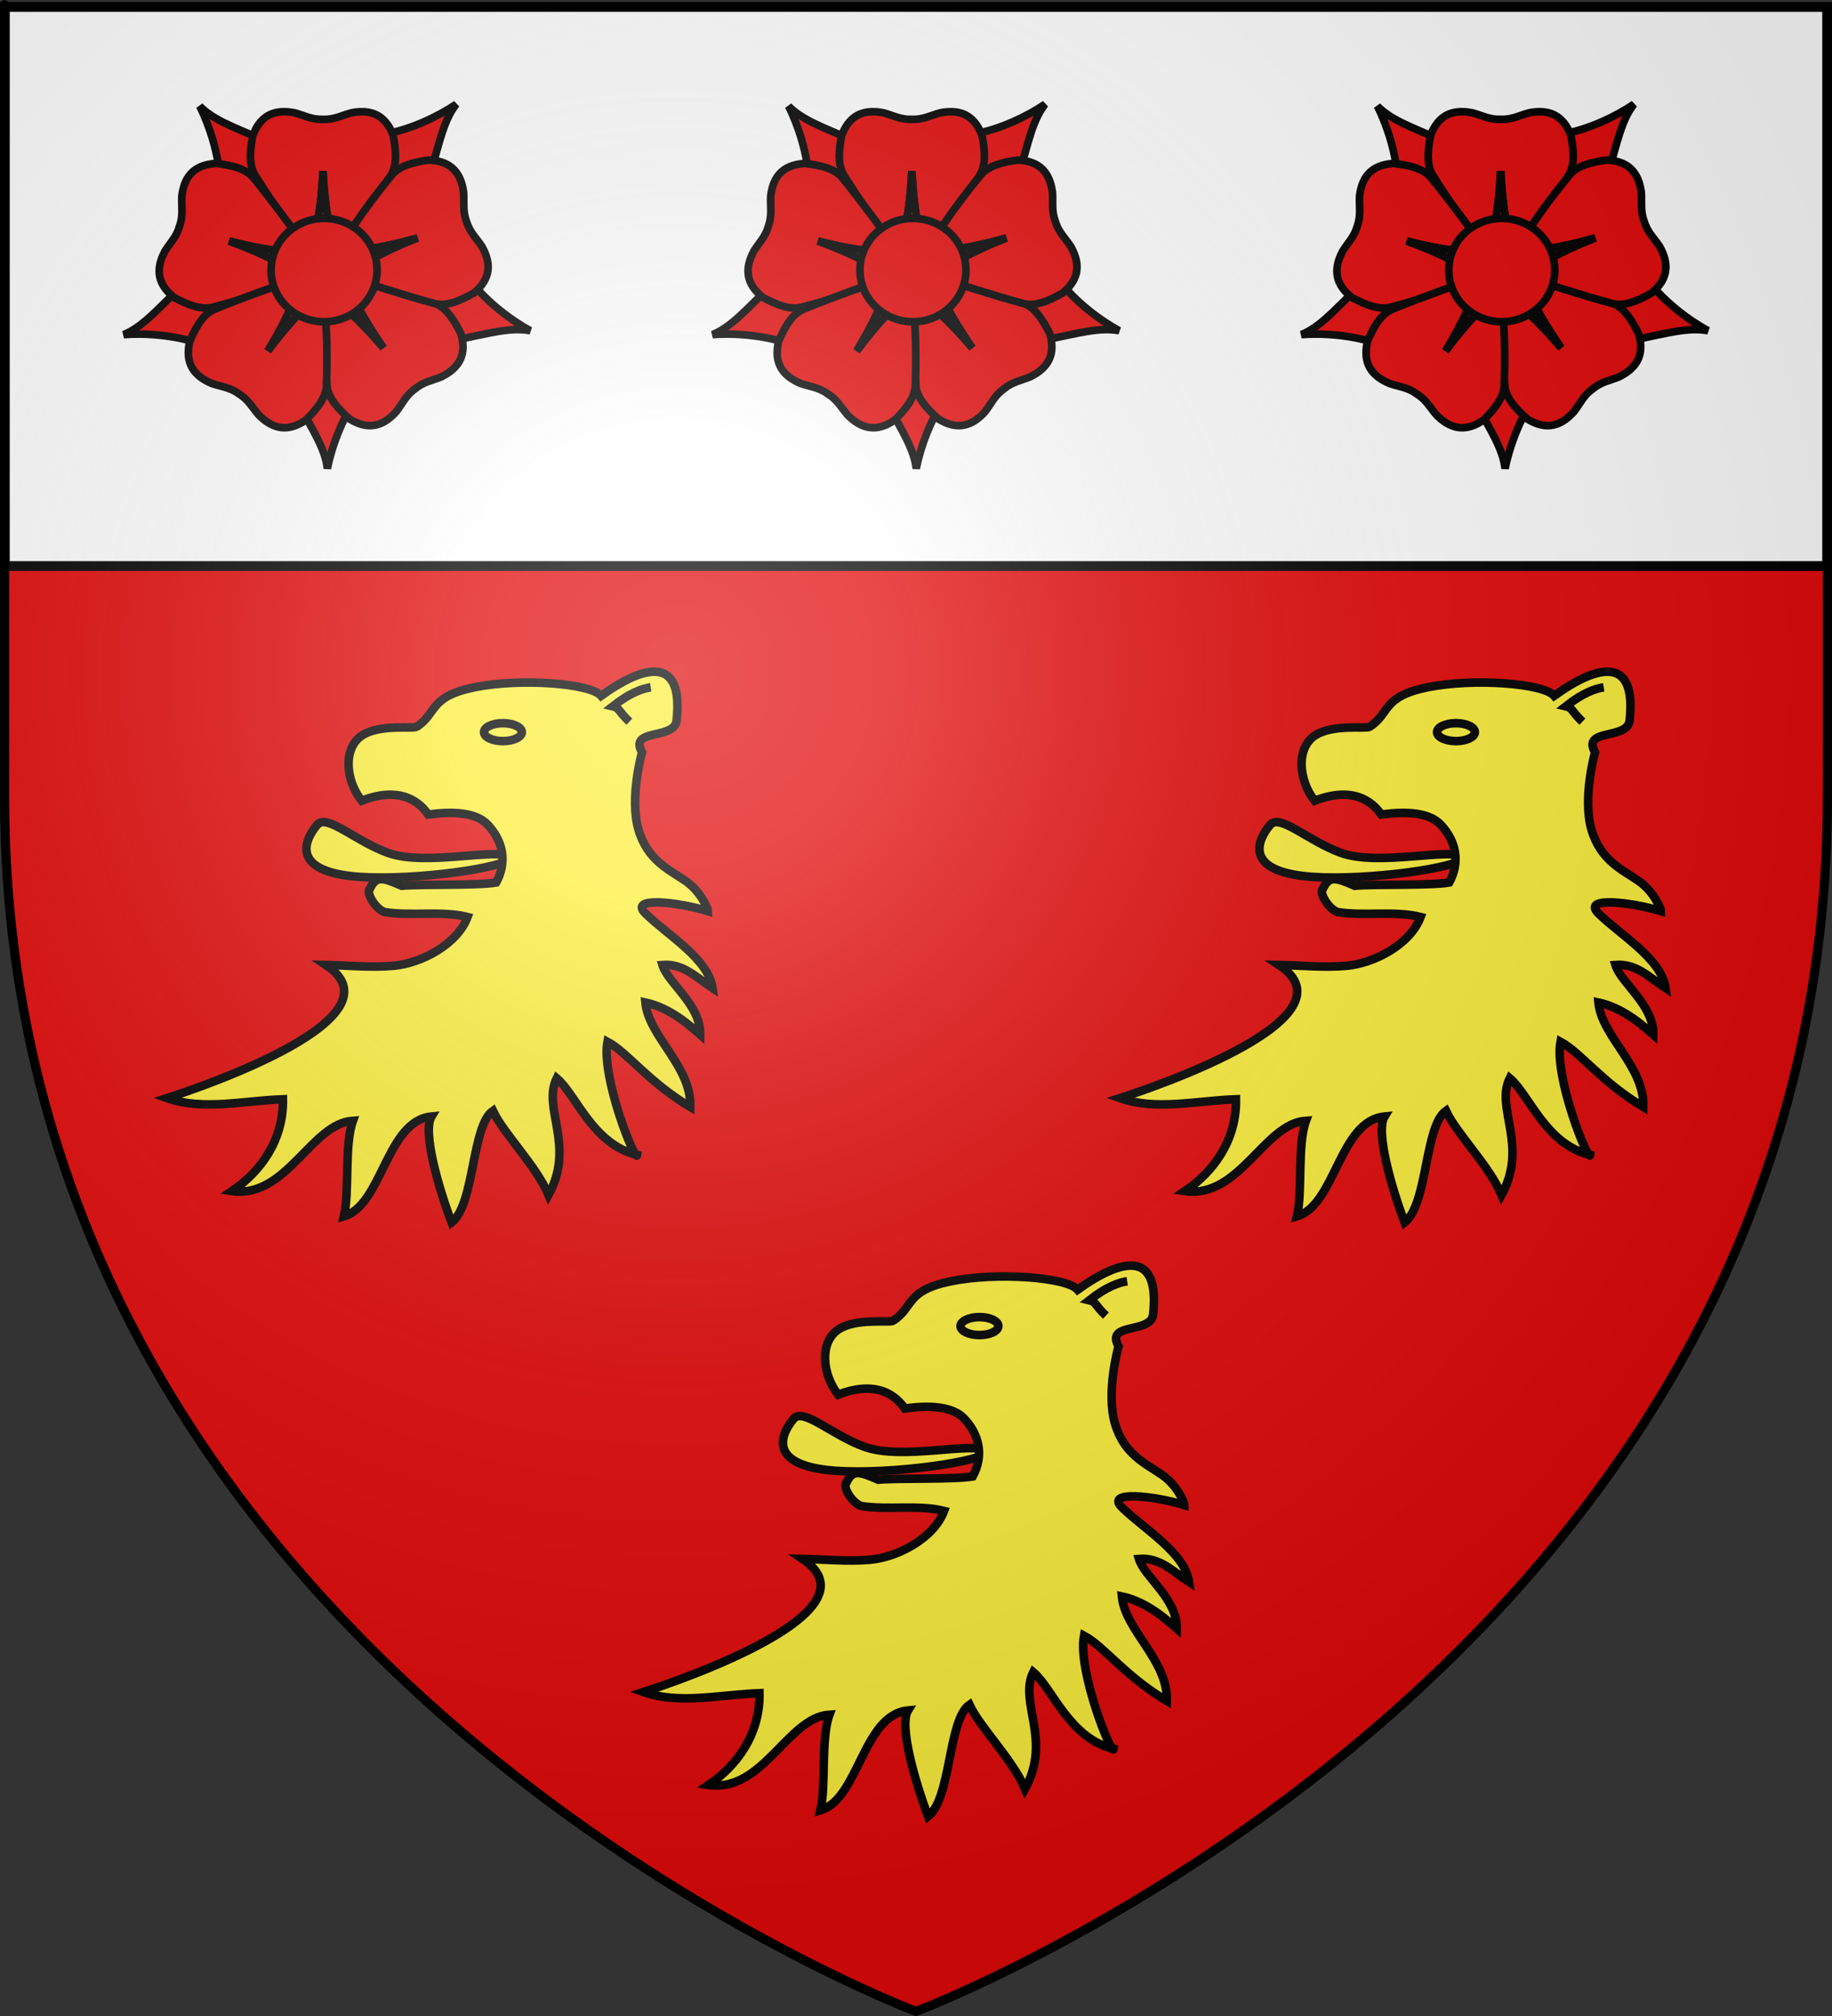
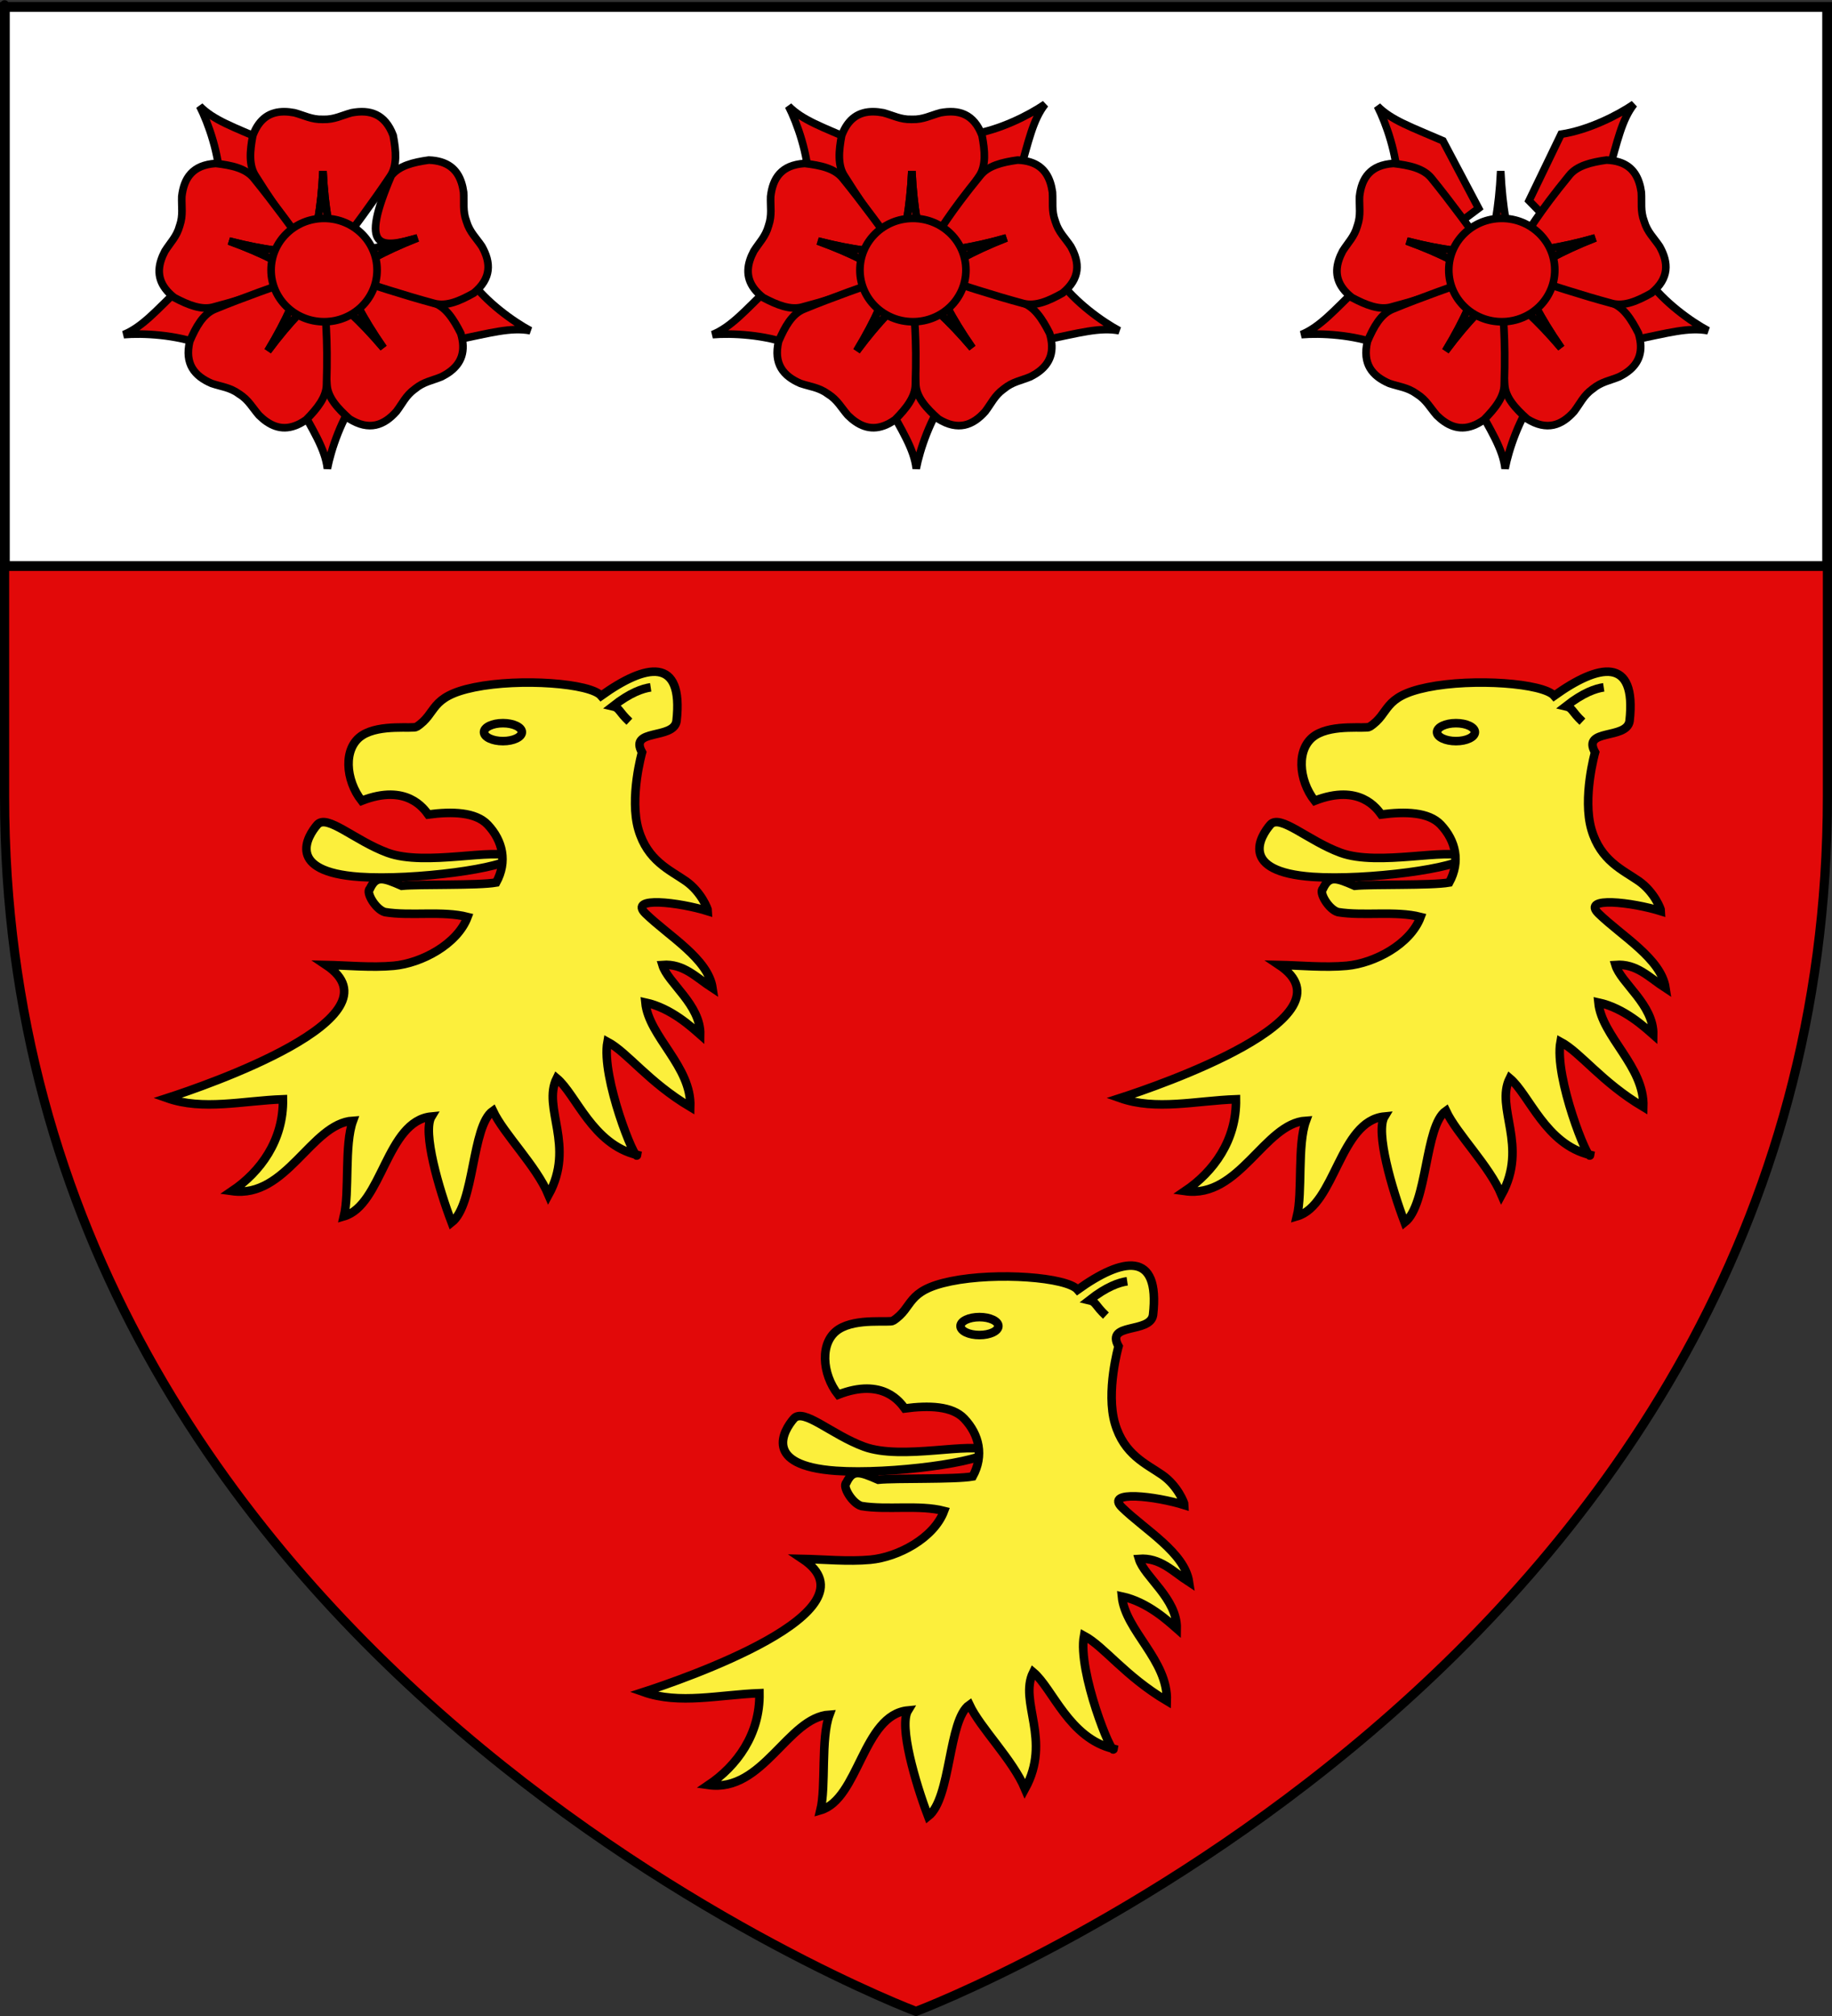
<svg xmlns="http://www.w3.org/2000/svg" xmlns:ns1="http://sodipodi.sourceforge.net/DTD/sodipodi-0.dtd" xmlns:ns2="http://www.inkscape.org/namespaces/inkscape" xmlns:xlink="http://www.w3.org/1999/xlink" height="660" width="600" version="1.0" id="svg2" ns1:version="0.32" ns2:version="0.45.1" ns1:docname="Blason ville fr Entrechaux (Vaucluse).svg" ns1:docbase="C:\Users\Jany\Documents\aaaOuiqui\Blasons\Blasons Vaucluse" ns2:export-filename="/Users/olivier/Desktop/Blason Rouge/Blason_Vide_3D.png" ns2:export-xdpi="144" ns2:export-ydpi="144" ns2:output_extension="org.inkscape.output.svg.inkscape">
  <rect width="100%" height="100%" fill="#333333" stroke="none" />
  <ns1:namedview ns2:window-height="814" ns2:window-width="1152" ns2:pageshadow="2" ns2:pageopacity="0.0" guidetolerance="10.0" gridtolerance="10.0" objecttolerance="10.0" borderopacity="1.0" bordercolor="#666666" pagecolor="#ffffff" id="base" showgrid="false" height="660px" ns2:zoom="0.63" ns2:cx="401.58429" ns2:cy="157.51975" ns2:window-x="-8" ns2:window-y="-8" ns2:current-layer="layer4" showguides="true" ns2:guide-bbox="true" />
  <desc id="desc4">Flag of Canton of Valais (Wallis)</desc>
  <defs id="defs6">
    <linearGradient id="linearGradient2893">
      <stop style="stop-color:white;stop-opacity:0.314;" offset="0" id="stop2895" />
      <stop id="stop2897" offset="0.19" style="stop-color:white;stop-opacity:0.251;" />
      <stop style="stop-color:#6b6b6b;stop-opacity:0.125;" offset="0.6" id="stop2901" />
      <stop style="stop-color:black;stop-opacity:0.125;" offset="1" id="stop2899" />
    </linearGradient>
    <radialGradient ns2:collect="always" xlink:href="#linearGradient2893" id="radialGradient3163" gradientUnits="userSpaceOnUse" gradientTransform="matrix(1.353,0,0,1.349,-77.629,-85.747)" cx="221.445" cy="226.331" fx="221.445" fy="226.331" r="300" />
  </defs>
  <g ns2:groupmode="layer" id="layer3" ns2:label="Fond écu" style="display:inline">
    <path id="path2855" style="fill:#e20909;fill-opacity:1;fill-rule:evenodd;stroke:none;stroke-width:1px;stroke-linecap:butt;stroke-linejoin:miter;stroke-opacity:1" d="M 300,658.5 C 300,658.5 598.5,546.18 598.5,260.728 C 598.5,-24.723 598.5,2.176 598.5,2.176 L 1.5,2.176 L 1.5,260.728 C 1.5,546.18 300,658.5 300,658.5 z " ns1:nodetypes="cccccc" />
  </g>
  <g ns2:groupmode="layer" id="layer4" ns2:label="Meubles" style="display:inline">
    <path style="fill:#ffffff;fill-opacity:1;fill-rule:evenodd;stroke:black;stroke-width:3.198;stroke-linecap:butt;stroke-linejoin:miter;stroke-miterlimit:4;stroke-dasharray:none;stroke-opacity:1;display:inline" d="M 1.599,2.287 L 1.599,185.311 L 598.401,185.311 C 598.401,115.888 598.401,2.287 598.401,2.287 L 1.599,2.287 z " id="path5876" />
    <g id="g9226" style="fill:#e20909;fill-opacity:1;stroke:#000000;stroke-width:2.5;stroke-miterlimit:4;stroke-dasharray:none;stroke-opacity:1" transform="translate(1.626,0.465)">
      <g transform="matrix(0.683,0,0,0.683,37.296,31.891)" id="g3865" style="fill:#e20909;fill-opacity:1;stroke:#000000;stroke-width:3.658;stroke-miterlimit:4;stroke-dasharray:none;stroke-opacity:1">
        <g transform="matrix(0.202,0,0,0.202,3.622,3.232)" style="fill:#e20909;fill-opacity:1;stroke:#000000;stroke-width:18.108;stroke-miterlimit:4;stroke-dasharray:none;stroke-opacity:1" id="g10890">
          <path d="M 958.886,534.195 C 918.345,512.647 854.113,466.468 815.852,413.608 L 640.732,418.824 L 622.909,473.193 L 784.137,555.91 C 863.503,539.789 912.556,525.5 958.886,534.195 z " style="fill:#e20909;fill-opacity:1;fill-rule:evenodd;stroke:#000000;stroke-width:18.108;stroke-linecap:butt;stroke-linejoin:miter;stroke-miterlimit:4;stroke-dasharray:none;stroke-opacity:1" id="path9102" />
          <path d="M 477.117,861.464 C 485.736,816.369 510.892,741.366 550.099,689.205 L 493.414,523.43 L 436.207,522.454 L 404.778,700.916 C 443.612,771.985 471.747,814.633 477.117,861.464 z " style="fill:#e20909;fill-opacity:1;fill-rule:evenodd;stroke:#000000;stroke-width:18.108;stroke-linecap:butt;stroke-linejoin:miter;stroke-miterlimit:4;stroke-dasharray:none;stroke-opacity:1" id="path9100" />
          <path d="M -6.497,543.543 C 39.251,539.669 118.26,543.644 179.069,567.314 L 323.386,467.982 L 308.882,412.635 L 128.562,430.55 C 70.615,487.127 37.146,525.73 -6.497,543.543 z " style="fill:#e20909;fill-opacity:1;fill-rule:evenodd;stroke:#000000;stroke-width:18.108;stroke-linecap:butt;stroke-linejoin:miter;stroke-miterlimit:4;stroke-dasharray:none;stroke-opacity:1" id="path9098" />
-           <path d="M 783.021,-3.399 C 745.207,22.64 674.614,58.344 610.067,67.922 L 533.949,225.721 L 573.977,266.605 L 721.716,161.678 C 744.006,83.819 753.943,33.702 783.021,-3.399 z " style="fill:#e20909;fill-opacity:1;fill-rule:evenodd;stroke:#000000;stroke-width:18.108;stroke-linecap:butt;stroke-linejoin:miter;stroke-miterlimit:4;stroke-dasharray:none;stroke-opacity:1" id="path9096" />
          <path d="M 173.937,1.199 C 194.801,42.097 220.955,116.758 221.999,182.003 L 368.473,278.126 L 414.246,243.796 L 329.566,83.591 C 255.296,51.298 206.912,34.884 173.937,1.199 z " style="fill:#e20909;fill-opacity:1;fill-rule:evenodd;stroke:#000000;stroke-width:18.108;stroke-linecap:butt;stroke-linejoin:miter;stroke-miterlimit:4;stroke-dasharray:none;stroke-opacity:1" id="path8209" />
        </g>
        <g transform="matrix(0.202,0,0,0.202,3.622,3.232)" id="g14500" style="fill:#e20909;fill-opacity:1;stroke:#000000;stroke-width:18.108;stroke-miterlimit:4;stroke-dasharray:none;stroke-opacity:1">
          <path d="M 375.288,14.554 C 342.603,14.257 315.935,29.037 300.101,70.867 C 293.112,107.638 290.159,142.405 306.851,167.336 C 367.467,264.2 399.455,299.404 439.195,351.304 C 449.866,295.005 462.197,248.644 466.695,155.304 C 471.193,248.644 483.523,295.005 494.195,351.304 C 539.163,290.403 584.879,229.876 626.57,167.336 C 643.261,142.405 640.277,107.638 633.288,70.867 C 613.8,19.384 577.909,8.88 534.57,17.023 C 510.874,23.403 493.718,33.478 467.288,32.742 L 467.235,32.746 L 466.141,32.746 L 466.132,32.742 C 439.702,33.478 422.515,23.403 398.82,17.023 C 390.694,15.496 382.831,14.623 375.288,14.554 z " style="fill:#e20909;fill-opacity:1;fill-rule:evenodd;stroke:#000000;stroke-width:18.108;stroke-linecap:butt;stroke-linejoin:miter;stroke-miterlimit:4;stroke-dasharray:none;stroke-opacity:1" id="path2843" />
          <path d="M 466.695,155.304 C 462.197,248.644 449.866,295.005 439.195,351.304 C 439.039,351.101 438.881,350.913 438.726,350.711 L 438.788,351.898 L 493.757,351.898 L 493.882,349.679 C 483.283,294.112 471.149,247.738 466.695,155.304 z " style="fill:#e20909;fill-opacity:1;fill-rule:evenodd;stroke:#000000;stroke-width:18.108;stroke-linecap:butt;stroke-linejoin:miter;stroke-miterlimit:4;stroke-dasharray:none;stroke-opacity:1" id="path7288" />
          <path d="M 82.133,367.212 C 72.2,398.353 78.449,428.195 113.74,455.672 C 146.81,473.205 179.155,486.289 207.903,477.701 C 318.344,448.382 361.422,428.212 422.741,405.565 C 372.101,378.749 331.446,353.281 243.595,321.43 C 334.102,344.686 382.037,346.591 438.978,353.016 C 394.065,292.073 349.731,230.527 302.286,172.231 C 283.393,148.924 249.295,141.512 212.1,137.334 C 157.158,140.756 136.526,171.946 131.513,215.758 C 130.613,240.281 135.175,259.646 126.669,284.681 L 126.657,284.733 L 126.334,285.778 L 126.328,285.786 C 119.229,311.255 104.529,324.702 91.439,345.458 C 87.581,352.771 84.426,360.025 82.133,367.212 z " style="fill:#e20909;fill-opacity:1;fill-rule:evenodd;stroke:#000000;stroke-width:18.108;stroke-linecap:butt;stroke-linejoin:miter;stroke-miterlimit:4;stroke-dasharray:none;stroke-opacity:1" id="path8191" />
          <path d="M 243.595,321.43 C 331.446,353.281 372.101,378.749 422.741,405.565 C 422.501,405.653 422.275,405.749 422.036,405.837 L 423.189,406.128 L 439.416,353.609 L 437.333,352.835 C 381.113,346.557 333.224,344.461 243.595,321.43 z " style="fill:#e20909;fill-opacity:1;fill-rule:evenodd;stroke:#000000;stroke-width:18.108;stroke-linecap:butt;stroke-linejoin:miter;stroke-miterlimit:4;stroke-dasharray:none;stroke-opacity:1" id="path8193" />
          <path d="M 768.51,631.019 C 794.603,611.331 806.734,583.359 793.789,540.547 C 776.916,507.137 758.065,477.775 729.636,468.186 C 622.54,428.346 575.722,419.936 512.583,403.016 C 538.44,454.151 556.925,498.421 610.254,575.157 C 549.793,503.904 511.758,474.667 468.981,436.541 C 470.456,512.231 471.109,588.08 476.18,663.071 C 478.145,693.009 501.702,718.751 529.656,743.641 C 576.487,772.575 611.343,759.025 640.736,726.152 C 655.632,706.651 663.091,688.206 684.491,672.679 L 684.531,672.644 L 685.398,671.977 L 685.408,671.975 C 705.912,655.281 725.678,652.792 748.351,643.405 C 755.724,639.662 762.489,635.562 768.51,631.019 z " style="fill:#e20909;fill-opacity:1;fill-rule:evenodd;stroke:#000000;stroke-width:18.108;stroke-linecap:butt;stroke-linejoin:miter;stroke-miterlimit:4;stroke-dasharray:none;stroke-opacity:1" id="path8197" />
          <path d="M 610.254,575.157 C 556.925,498.421 538.44,454.151 512.583,403.016 C 512.83,403.082 513.069,403.135 513.316,403.201 L 512.543,402.297 L 468.966,435.804 L 470.22,437.639 C 512.493,475.229 550.38,504.595 610.254,575.157 z " style="fill:#e20909;fill-opacity:1;fill-rule:evenodd;stroke:#000000;stroke-width:18.108;stroke-linecap:butt;stroke-linejoin:miter;stroke-miterlimit:4;stroke-dasharray:none;stroke-opacity:1" id="path8199" />
          <path d="M 333.068,750.217 C 360.029,768.697 390.407,771.305 426.883,745.421 C 453.195,718.801 475.039,691.593 475.093,661.591 C 478.817,547.385 471.906,500.323 467.875,435.079 C 427.613,475.853 391.518,507.453 335.718,582.411 C 384.051,502.434 399.679,457.078 422.227,404.399 C 350.933,429.861 279.227,454.595 209.739,483.244 C 181.979,494.625 165.062,525.144 150.35,559.561 C 137.807,613.161 161.735,641.9 202.248,659.317 C 225.473,667.24 245.332,668.448 266.857,683.802 L 266.903,683.829 L 267.811,684.439 L 267.816,684.447 C 290.163,698.579 298.807,716.529 314.915,735.042 C 320.807,740.842 326.846,745.952 333.068,750.217 z " style="fill:#e20909;fill-opacity:1;fill-rule:evenodd;stroke:#000000;stroke-width:18.108;stroke-linecap:butt;stroke-linejoin:miter;stroke-miterlimit:4;stroke-dasharray:none;stroke-opacity:1" id="path8203" />
          <path d="M 335.718,582.411 C 391.518,507.453 427.613,475.853 467.875,435.079 C 467.891,435.335 467.917,435.579 467.933,435.834 L 468.543,434.813 L 422.922,404.15 L 421.58,405.922 C 399.38,457.953 383.583,503.21 335.718,582.411 z " style="fill:#e20909;fill-opacity:1;fill-rule:evenodd;stroke:#000000;stroke-width:18.108;stroke-linecap:butt;stroke-linejoin:miter;stroke-miterlimit:4;stroke-dasharray:none;stroke-opacity:1" id="path8205" />
-           <path d="M 795.294,182.527 C 785.113,151.466 762.574,130.933 717.876,129.322 C 680.803,134.472 646.921,142.803 628.645,166.597 C 556.281,255.03 533.169,296.604 496.721,350.867 C 553.473,342.955 601.343,339.796 691.21,314.179 C 604.222,348.319 564.247,374.841 514.327,402.973 C 586.418,426.079 658.394,450.014 730.989,469.492 C 759.951,477.325 791.933,463.369 824.532,444.977 C 867.068,410.034 865.531,372.669 843.942,334.217 C 830.313,313.81 815.276,300.783 807.513,275.508 L 807.493,275.458 L 807.143,274.422 L 807.143,274.412 C 797.985,249.609 802.029,230.101 800.488,205.61 C 799.333,197.423 797.643,189.695 795.294,182.527 z " style="fill:#e20909;fill-opacity:1;fill-rule:evenodd;stroke:#000000;stroke-width:18.108;stroke-linecap:butt;stroke-linejoin:miter;stroke-miterlimit:4;stroke-dasharray:none;stroke-opacity:1" id="path8185" />
+           <path d="M 795.294,182.527 C 785.113,151.466 762.574,130.933 717.876,129.322 C 680.803,134.472 646.921,142.803 628.645,166.597 C 553.473,342.955 601.343,339.796 691.21,314.179 C 604.222,348.319 564.247,374.841 514.327,402.973 C 586.418,426.079 658.394,450.014 730.989,469.492 C 759.951,477.325 791.933,463.369 824.532,444.977 C 867.068,410.034 865.531,372.669 843.942,334.217 C 830.313,313.81 815.276,300.783 807.513,275.508 L 807.493,275.458 L 807.143,274.422 L 807.143,274.412 C 797.985,249.609 802.029,230.101 800.488,205.61 C 799.333,197.423 797.643,189.695 795.294,182.527 z " style="fill:#e20909;fill-opacity:1;fill-rule:evenodd;stroke:#000000;stroke-width:18.108;stroke-linecap:butt;stroke-linejoin:miter;stroke-miterlimit:4;stroke-dasharray:none;stroke-opacity:1" id="path8185" />
          <g transform="matrix(0.32,0.947,-0.947,0.32,688.938,-180.564)" style="fill:#e20909;fill-opacity:1;stroke:#000000;stroke-width:18.108;stroke-miterlimit:4;stroke-dasharray:none;stroke-opacity:1" id="g8183">
            <path d="M 469.438,156.219 C 464.94,249.558 452.609,295.919 441.938,352.219 C 441.782,352.016 441.624,351.828 441.469,351.625 L 441.531,352.812 L 496.5,352.812 L 496.625,350.594 C 486.026,295.026 473.892,248.653 469.438,156.219 z " style="fill:#e20909;fill-opacity:1;fill-rule:evenodd;stroke:#000000;stroke-width:18.108;stroke-linecap:butt;stroke-linejoin:miter;stroke-miterlimit:4;stroke-dasharray:none;stroke-opacity:1" id="path8187" />
          </g>
        </g>
        <path d="M 614.688,409.418 C 614.708,480.674 555.443,538.448 482.328,538.448 C 409.214,538.448 349.948,480.674 349.968,409.418 C 349.948,338.162 409.214,280.388 482.328,280.388 C 555.443,280.388 614.708,338.162 614.688,409.418 L 614.688,409.418 z " transform="matrix(0.192,0,0,0.192,5.808,3.468)" style="fill:#e20909;fill-opacity:1;fill-rule:evenodd;stroke:#000000;stroke-width:19.09;stroke-miterlimit:4;stroke-dasharray:none;stroke-opacity:1" id="path1952" />
      </g>
      <g transform="matrix(0.683,0,0,0.683,423.01,31.891)" id="g9186" style="fill:#e20909;fill-opacity:1;stroke:#000000;stroke-width:3.658;stroke-miterlimit:4;stroke-dasharray:none;stroke-opacity:1">
        <g transform="matrix(0.202,0,0,0.202,3.622,3.232)" style="fill:#e20909;fill-opacity:1;stroke:#000000;stroke-width:18.108;stroke-miterlimit:4;stroke-dasharray:none;stroke-opacity:1" id="g9188">
          <path d="M 958.886,534.195 C 918.345,512.647 854.113,466.468 815.852,413.608 L 640.732,418.824 L 622.909,473.193 L 784.137,555.91 C 863.503,539.789 912.556,525.5 958.886,534.195 z " style="fill:#e20909;fill-opacity:1;fill-rule:evenodd;stroke:#000000;stroke-width:18.108;stroke-linecap:butt;stroke-linejoin:miter;stroke-miterlimit:4;stroke-dasharray:none;stroke-opacity:1" id="path9190" />
          <path d="M 477.117,861.464 C 485.736,816.369 510.892,741.366 550.099,689.205 L 493.414,523.43 L 436.207,522.454 L 404.778,700.916 C 443.612,771.985 471.747,814.633 477.117,861.464 z " style="fill:#e20909;fill-opacity:1;fill-rule:evenodd;stroke:#000000;stroke-width:18.108;stroke-linecap:butt;stroke-linejoin:miter;stroke-miterlimit:4;stroke-dasharray:none;stroke-opacity:1" id="path9192" />
          <path d="M -6.497,543.543 C 39.251,539.669 118.26,543.644 179.069,567.314 L 323.386,467.982 L 308.882,412.635 L 128.562,430.55 C 70.615,487.127 37.146,525.73 -6.497,543.543 z " style="fill:#e20909;fill-opacity:1;fill-rule:evenodd;stroke:#000000;stroke-width:18.108;stroke-linecap:butt;stroke-linejoin:miter;stroke-miterlimit:4;stroke-dasharray:none;stroke-opacity:1" id="path9194" />
          <path d="M 783.021,-3.399 C 745.207,22.64 674.614,58.344 610.067,67.922 L 533.949,225.721 L 573.977,266.605 L 721.716,161.678 C 744.006,83.819 753.943,33.702 783.021,-3.399 z " style="fill:#e20909;fill-opacity:1;fill-rule:evenodd;stroke:#000000;stroke-width:18.108;stroke-linecap:butt;stroke-linejoin:miter;stroke-miterlimit:4;stroke-dasharray:none;stroke-opacity:1" id="path9196" />
          <path d="M 173.937,1.199 C 194.801,42.097 220.955,116.758 221.999,182.003 L 368.473,278.126 L 414.246,243.796 L 329.566,83.591 C 255.296,51.298 206.912,34.884 173.937,1.199 z " style="fill:#e20909;fill-opacity:1;fill-rule:evenodd;stroke:#000000;stroke-width:18.108;stroke-linecap:butt;stroke-linejoin:miter;stroke-miterlimit:4;stroke-dasharray:none;stroke-opacity:1" id="path9198" />
        </g>
        <g transform="matrix(0.202,0,0,0.202,3.622,3.232)" id="g9200" style="fill:#e20909;fill-opacity:1;stroke:#000000;stroke-width:18.108;stroke-miterlimit:4;stroke-dasharray:none;stroke-opacity:1">
-           <path d="M 375.288,14.554 C 342.603,14.257 315.935,29.037 300.101,70.867 C 293.112,107.638 290.159,142.405 306.851,167.336 C 367.467,264.2 399.455,299.404 439.195,351.304 C 449.866,295.005 462.197,248.644 466.695,155.304 C 471.193,248.644 483.523,295.005 494.195,351.304 C 539.163,290.403 584.879,229.876 626.57,167.336 C 643.261,142.405 640.277,107.638 633.288,70.867 C 613.8,19.384 577.909,8.88 534.57,17.023 C 510.874,23.403 493.718,33.478 467.288,32.742 L 467.235,32.746 L 466.141,32.746 L 466.132,32.742 C 439.702,33.478 422.515,23.403 398.82,17.023 C 390.694,15.496 382.831,14.623 375.288,14.554 z " style="fill:#e20909;fill-opacity:1;fill-rule:evenodd;stroke:#000000;stroke-width:18.108;stroke-linecap:butt;stroke-linejoin:miter;stroke-miterlimit:4;stroke-dasharray:none;stroke-opacity:1" id="path9202" />
          <path d="M 466.695,155.304 C 462.197,248.644 449.866,295.005 439.195,351.304 C 439.039,351.101 438.881,350.913 438.726,350.711 L 438.788,351.898 L 493.757,351.898 L 493.882,349.679 C 483.283,294.112 471.149,247.738 466.695,155.304 z " style="fill:#e20909;fill-opacity:1;fill-rule:evenodd;stroke:#000000;stroke-width:18.108;stroke-linecap:butt;stroke-linejoin:miter;stroke-miterlimit:4;stroke-dasharray:none;stroke-opacity:1" id="path9204" />
          <path d="M 82.133,367.212 C 72.2,398.353 78.449,428.195 113.74,455.672 C 146.81,473.205 179.155,486.289 207.903,477.701 C 318.344,448.382 361.422,428.212 422.741,405.565 C 372.101,378.749 331.446,353.281 243.595,321.43 C 334.102,344.686 382.037,346.591 438.978,353.016 C 394.065,292.073 349.731,230.527 302.286,172.231 C 283.393,148.924 249.295,141.512 212.1,137.334 C 157.158,140.756 136.526,171.946 131.513,215.758 C 130.613,240.281 135.175,259.646 126.669,284.681 L 126.657,284.733 L 126.334,285.778 L 126.328,285.786 C 119.229,311.255 104.529,324.702 91.439,345.458 C 87.581,352.771 84.426,360.025 82.133,367.212 z " style="fill:#e20909;fill-opacity:1;fill-rule:evenodd;stroke:#000000;stroke-width:18.108;stroke-linecap:butt;stroke-linejoin:miter;stroke-miterlimit:4;stroke-dasharray:none;stroke-opacity:1" id="path9206" />
          <path d="M 243.595,321.43 C 331.446,353.281 372.101,378.749 422.741,405.565 C 422.501,405.653 422.275,405.749 422.036,405.837 L 423.189,406.128 L 439.416,353.609 L 437.333,352.835 C 381.113,346.557 333.224,344.461 243.595,321.43 z " style="fill:#e20909;fill-opacity:1;fill-rule:evenodd;stroke:#000000;stroke-width:18.108;stroke-linecap:butt;stroke-linejoin:miter;stroke-miterlimit:4;stroke-dasharray:none;stroke-opacity:1" id="path9208" />
          <path d="M 768.51,631.019 C 794.603,611.331 806.734,583.359 793.789,540.547 C 776.916,507.137 758.065,477.775 729.636,468.186 C 622.54,428.346 575.722,419.936 512.583,403.016 C 538.44,454.151 556.925,498.421 610.254,575.157 C 549.793,503.904 511.758,474.667 468.981,436.541 C 470.456,512.231 471.109,588.08 476.18,663.071 C 478.145,693.009 501.702,718.751 529.656,743.641 C 576.487,772.575 611.343,759.025 640.736,726.152 C 655.632,706.651 663.091,688.206 684.491,672.679 L 684.531,672.644 L 685.398,671.977 L 685.408,671.975 C 705.912,655.281 725.678,652.792 748.351,643.405 C 755.724,639.662 762.489,635.562 768.51,631.019 z " style="fill:#e20909;fill-opacity:1;fill-rule:evenodd;stroke:#000000;stroke-width:18.108;stroke-linecap:butt;stroke-linejoin:miter;stroke-miterlimit:4;stroke-dasharray:none;stroke-opacity:1" id="path9210" />
          <path d="M 610.254,575.157 C 556.925,498.421 538.44,454.151 512.583,403.016 C 512.83,403.082 513.069,403.135 513.316,403.201 L 512.543,402.297 L 468.966,435.804 L 470.22,437.639 C 512.493,475.229 550.38,504.595 610.254,575.157 z " style="fill:#e20909;fill-opacity:1;fill-rule:evenodd;stroke:#000000;stroke-width:18.108;stroke-linecap:butt;stroke-linejoin:miter;stroke-miterlimit:4;stroke-dasharray:none;stroke-opacity:1" id="path9212" />
          <path d="M 333.068,750.217 C 360.029,768.697 390.407,771.305 426.883,745.421 C 453.195,718.801 475.039,691.593 475.093,661.591 C 478.817,547.385 471.906,500.323 467.875,435.079 C 427.613,475.853 391.518,507.453 335.718,582.411 C 384.051,502.434 399.679,457.078 422.227,404.399 C 350.933,429.861 279.227,454.595 209.739,483.244 C 181.979,494.625 165.062,525.144 150.35,559.561 C 137.807,613.161 161.735,641.9 202.248,659.317 C 225.473,667.24 245.332,668.448 266.857,683.802 L 266.903,683.829 L 267.811,684.439 L 267.816,684.447 C 290.163,698.579 298.807,716.529 314.915,735.042 C 320.807,740.842 326.846,745.952 333.068,750.217 z " style="fill:#e20909;fill-opacity:1;fill-rule:evenodd;stroke:#000000;stroke-width:18.108;stroke-linecap:butt;stroke-linejoin:miter;stroke-miterlimit:4;stroke-dasharray:none;stroke-opacity:1" id="path9214" />
          <path d="M 335.718,582.411 C 391.518,507.453 427.613,475.853 467.875,435.079 C 467.891,435.335 467.917,435.579 467.933,435.834 L 468.543,434.813 L 422.922,404.15 L 421.58,405.922 C 399.38,457.953 383.583,503.21 335.718,582.411 z " style="fill:#e20909;fill-opacity:1;fill-rule:evenodd;stroke:#000000;stroke-width:18.108;stroke-linecap:butt;stroke-linejoin:miter;stroke-miterlimit:4;stroke-dasharray:none;stroke-opacity:1" id="path9216" />
          <path d="M 795.294,182.527 C 785.113,151.466 762.574,130.933 717.876,129.322 C 680.803,134.472 646.921,142.803 628.645,166.597 C 556.281,255.03 533.169,296.604 496.721,350.867 C 553.473,342.955 601.343,339.796 691.21,314.179 C 604.222,348.319 564.247,374.841 514.327,402.973 C 586.418,426.079 658.394,450.014 730.989,469.492 C 759.951,477.325 791.933,463.369 824.532,444.977 C 867.068,410.034 865.531,372.669 843.942,334.217 C 830.313,313.81 815.276,300.783 807.513,275.508 L 807.493,275.458 L 807.143,274.422 L 807.143,274.412 C 797.985,249.609 802.029,230.101 800.488,205.61 C 799.333,197.423 797.643,189.695 795.294,182.527 z " style="fill:#e20909;fill-opacity:1;fill-rule:evenodd;stroke:#000000;stroke-width:18.108;stroke-linecap:butt;stroke-linejoin:miter;stroke-miterlimit:4;stroke-dasharray:none;stroke-opacity:1" id="path9218" />
          <g transform="matrix(0.32,0.947,-0.947,0.32,688.938,-180.564)" style="fill:#e20909;fill-opacity:1;stroke:#000000;stroke-width:18.108;stroke-miterlimit:4;stroke-dasharray:none;stroke-opacity:1" id="g9220">
            <path d="M 469.438,156.219 C 464.94,249.558 452.609,295.919 441.938,352.219 C 441.782,352.016 441.624,351.828 441.469,351.625 L 441.531,352.812 L 496.5,352.812 L 496.625,350.594 C 486.026,295.026 473.892,248.653 469.438,156.219 z " style="fill:#e20909;fill-opacity:1;fill-rule:evenodd;stroke:#000000;stroke-width:18.108;stroke-linecap:butt;stroke-linejoin:miter;stroke-miterlimit:4;stroke-dasharray:none;stroke-opacity:1" id="path9222" />
          </g>
        </g>
        <path d="M 614.688,409.418 C 614.708,480.674 555.443,538.448 482.328,538.448 C 409.214,538.448 349.948,480.674 349.968,409.418 C 349.948,338.162 409.214,280.388 482.328,280.388 C 555.443,280.388 614.708,338.162 614.688,409.418 L 614.688,409.418 z " transform="matrix(0.192,0,0,0.192,5.808,3.468)" style="fill:#e20909;fill-opacity:1;fill-rule:evenodd;stroke:#000000;stroke-width:19.09;stroke-miterlimit:4;stroke-dasharray:none;stroke-opacity:1" id="path9224" />
      </g>
      <g id="g9146" transform="matrix(0.683,0,0,0.683,230.153,31.891)" style="fill:#e20909;fill-opacity:1;stroke:#000000;stroke-width:3.658;stroke-miterlimit:4;stroke-dasharray:none;stroke-opacity:1">
        <g id="g9148" style="fill:#e20909;fill-opacity:1;stroke:#000000;stroke-width:18.108;stroke-miterlimit:4;stroke-dasharray:none;stroke-opacity:1" transform="matrix(0.202,0,0,0.202,3.622,3.232)">
          <path id="path9150" style="fill:#e20909;fill-opacity:1;fill-rule:evenodd;stroke:#000000;stroke-width:18.108;stroke-linecap:butt;stroke-linejoin:miter;stroke-miterlimit:4;stroke-dasharray:none;stroke-opacity:1" d="M 958.886,534.195 C 918.345,512.647 854.113,466.468 815.852,413.608 L 640.732,418.824 L 622.909,473.193 L 784.137,555.91 C 863.503,539.789 912.556,525.5 958.886,534.195 z " />
          <path id="path9152" style="fill:#e20909;fill-opacity:1;fill-rule:evenodd;stroke:#000000;stroke-width:18.108;stroke-linecap:butt;stroke-linejoin:miter;stroke-miterlimit:4;stroke-dasharray:none;stroke-opacity:1" d="M 477.117,861.464 C 485.736,816.369 510.892,741.366 550.099,689.205 L 493.414,523.43 L 436.207,522.454 L 404.778,700.916 C 443.612,771.985 471.747,814.633 477.117,861.464 z " />
          <path id="path9154" style="fill:#e20909;fill-opacity:1;fill-rule:evenodd;stroke:#000000;stroke-width:18.108;stroke-linecap:butt;stroke-linejoin:miter;stroke-miterlimit:4;stroke-dasharray:none;stroke-opacity:1" d="M -6.497,543.543 C 39.251,539.669 118.26,543.644 179.069,567.314 L 323.386,467.982 L 308.882,412.635 L 128.562,430.55 C 70.615,487.127 37.146,525.73 -6.497,543.543 z " />
          <path id="path9156" style="fill:#e20909;fill-opacity:1;fill-rule:evenodd;stroke:#000000;stroke-width:18.108;stroke-linecap:butt;stroke-linejoin:miter;stroke-miterlimit:4;stroke-dasharray:none;stroke-opacity:1" d="M 783.021,-3.399 C 745.207,22.64 674.614,58.344 610.067,67.922 L 533.949,225.721 L 573.977,266.605 L 721.716,161.678 C 744.006,83.819 753.943,33.702 783.021,-3.399 z " />
          <path id="path9158" style="fill:#e20909;fill-opacity:1;fill-rule:evenodd;stroke:#000000;stroke-width:18.108;stroke-linecap:butt;stroke-linejoin:miter;stroke-miterlimit:4;stroke-dasharray:none;stroke-opacity:1" d="M 173.937,1.199 C 194.801,42.097 220.955,116.758 221.999,182.003 L 368.473,278.126 L 414.246,243.796 L 329.566,83.591 C 255.296,51.298 206.912,34.884 173.937,1.199 z " />
        </g>
        <g id="g9160" transform="matrix(0.202,0,0,0.202,3.622,3.232)" style="fill:#e20909;fill-opacity:1;stroke:#000000;stroke-width:18.108;stroke-miterlimit:4;stroke-dasharray:none;stroke-opacity:1">
          <path id="path9162" style="fill:#e20909;fill-opacity:1;fill-rule:evenodd;stroke:#000000;stroke-width:18.108;stroke-linecap:butt;stroke-linejoin:miter;stroke-miterlimit:4;stroke-dasharray:none;stroke-opacity:1" d="M 375.288,14.554 C 342.603,14.257 315.935,29.037 300.101,70.867 C 293.112,107.638 290.159,142.405 306.851,167.336 C 367.467,264.2 399.455,299.404 439.195,351.304 C 449.866,295.005 462.197,248.644 466.695,155.304 C 471.193,248.644 483.523,295.005 494.195,351.304 C 539.163,290.403 584.879,229.876 626.57,167.336 C 643.261,142.405 640.277,107.638 633.288,70.867 C 613.8,19.384 577.909,8.88 534.57,17.023 C 510.874,23.403 493.718,33.478 467.288,32.742 L 467.235,32.746 L 466.141,32.746 L 466.132,32.742 C 439.702,33.478 422.515,23.403 398.82,17.023 C 390.694,15.496 382.831,14.623 375.288,14.554 z " />
          <path id="path9164" style="fill:#e20909;fill-opacity:1;fill-rule:evenodd;stroke:#000000;stroke-width:18.108;stroke-linecap:butt;stroke-linejoin:miter;stroke-miterlimit:4;stroke-dasharray:none;stroke-opacity:1" d="M 466.695,155.304 C 462.197,248.644 449.866,295.005 439.195,351.304 C 439.039,351.101 438.881,350.913 438.726,350.711 L 438.788,351.898 L 493.757,351.898 L 493.882,349.679 C 483.283,294.112 471.149,247.738 466.695,155.304 z " />
          <path id="path9166" style="fill:#e20909;fill-opacity:1;fill-rule:evenodd;stroke:#000000;stroke-width:18.108;stroke-linecap:butt;stroke-linejoin:miter;stroke-miterlimit:4;stroke-dasharray:none;stroke-opacity:1" d="M 82.133,367.212 C 72.2,398.353 78.449,428.195 113.74,455.672 C 146.81,473.205 179.155,486.289 207.903,477.701 C 318.344,448.382 361.422,428.212 422.741,405.565 C 372.101,378.749 331.446,353.281 243.595,321.43 C 334.102,344.686 382.037,346.591 438.978,353.016 C 394.065,292.073 349.731,230.527 302.286,172.231 C 283.393,148.924 249.295,141.512 212.1,137.334 C 157.158,140.756 136.526,171.946 131.513,215.758 C 130.613,240.281 135.175,259.646 126.669,284.681 L 126.657,284.733 L 126.334,285.778 L 126.328,285.786 C 119.229,311.255 104.529,324.702 91.439,345.458 C 87.581,352.771 84.426,360.025 82.133,367.212 z " />
          <path id="path9168" style="fill:#e20909;fill-opacity:1;fill-rule:evenodd;stroke:#000000;stroke-width:18.108;stroke-linecap:butt;stroke-linejoin:miter;stroke-miterlimit:4;stroke-dasharray:none;stroke-opacity:1" d="M 243.595,321.43 C 331.446,353.281 372.101,378.749 422.741,405.565 C 422.501,405.653 422.275,405.749 422.036,405.837 L 423.189,406.128 L 439.416,353.609 L 437.333,352.835 C 381.113,346.557 333.224,344.461 243.595,321.43 z " />
          <path id="path9170" style="fill:#e20909;fill-opacity:1;fill-rule:evenodd;stroke:#000000;stroke-width:18.108;stroke-linecap:butt;stroke-linejoin:miter;stroke-miterlimit:4;stroke-dasharray:none;stroke-opacity:1" d="M 768.51,631.019 C 794.603,611.331 806.734,583.359 793.789,540.547 C 776.916,507.137 758.065,477.775 729.636,468.186 C 622.54,428.346 575.722,419.936 512.583,403.016 C 538.44,454.151 556.925,498.421 610.254,575.157 C 549.793,503.904 511.758,474.667 468.981,436.541 C 470.456,512.231 471.109,588.08 476.18,663.071 C 478.145,693.009 501.702,718.751 529.656,743.641 C 576.487,772.575 611.343,759.025 640.736,726.152 C 655.632,706.651 663.091,688.206 684.491,672.679 L 684.531,672.644 L 685.398,671.977 L 685.408,671.975 C 705.912,655.281 725.678,652.792 748.351,643.405 C 755.724,639.662 762.489,635.562 768.51,631.019 z " />
          <path id="path9172" style="fill:#e20909;fill-opacity:1;fill-rule:evenodd;stroke:#000000;stroke-width:18.108;stroke-linecap:butt;stroke-linejoin:miter;stroke-miterlimit:4;stroke-dasharray:none;stroke-opacity:1" d="M 610.254,575.157 C 556.925,498.421 538.44,454.151 512.583,403.016 C 512.83,403.082 513.069,403.135 513.316,403.201 L 512.543,402.297 L 468.966,435.804 L 470.22,437.639 C 512.493,475.229 550.38,504.595 610.254,575.157 z " />
          <path id="path9174" style="fill:#e20909;fill-opacity:1;fill-rule:evenodd;stroke:#000000;stroke-width:18.108;stroke-linecap:butt;stroke-linejoin:miter;stroke-miterlimit:4;stroke-dasharray:none;stroke-opacity:1" d="M 333.068,750.217 C 360.029,768.697 390.407,771.305 426.883,745.421 C 453.195,718.801 475.039,691.593 475.093,661.591 C 478.817,547.385 471.906,500.323 467.875,435.079 C 427.613,475.853 391.518,507.453 335.718,582.411 C 384.051,502.434 399.679,457.078 422.227,404.399 C 350.933,429.861 279.227,454.595 209.739,483.244 C 181.979,494.625 165.062,525.144 150.35,559.561 C 137.807,613.161 161.735,641.9 202.248,659.317 C 225.473,667.24 245.332,668.448 266.857,683.802 L 266.903,683.829 L 267.811,684.439 L 267.816,684.447 C 290.163,698.579 298.807,716.529 314.915,735.042 C 320.807,740.842 326.846,745.952 333.068,750.217 z " />
          <path id="path9176" style="fill:#e20909;fill-opacity:1;fill-rule:evenodd;stroke:#000000;stroke-width:18.108;stroke-linecap:butt;stroke-linejoin:miter;stroke-miterlimit:4;stroke-dasharray:none;stroke-opacity:1" d="M 335.718,582.411 C 391.518,507.453 427.613,475.853 467.875,435.079 C 467.891,435.335 467.917,435.579 467.933,435.834 L 468.543,434.813 L 422.922,404.15 L 421.58,405.922 C 399.38,457.953 383.583,503.21 335.718,582.411 z " />
          <path id="path9178" style="fill:#e20909;fill-opacity:1;fill-rule:evenodd;stroke:#000000;stroke-width:18.108;stroke-linecap:butt;stroke-linejoin:miter;stroke-miterlimit:4;stroke-dasharray:none;stroke-opacity:1" d="M 795.294,182.527 C 785.113,151.466 762.574,130.933 717.876,129.322 C 680.803,134.472 646.921,142.803 628.645,166.597 C 556.281,255.03 533.169,296.604 496.721,350.867 C 553.473,342.955 601.343,339.796 691.21,314.179 C 604.222,348.319 564.247,374.841 514.327,402.973 C 586.418,426.079 658.394,450.014 730.989,469.492 C 759.951,477.325 791.933,463.369 824.532,444.977 C 867.068,410.034 865.531,372.669 843.942,334.217 C 830.313,313.81 815.276,300.783 807.513,275.508 L 807.493,275.458 L 807.143,274.422 L 807.143,274.412 C 797.985,249.609 802.029,230.101 800.488,205.61 C 799.333,197.423 797.643,189.695 795.294,182.527 z " />
          <g id="g9180" style="fill:#e20909;fill-opacity:1;stroke:#000000;stroke-width:18.108;stroke-miterlimit:4;stroke-dasharray:none;stroke-opacity:1" transform="matrix(0.32,0.947,-0.947,0.32,688.938,-180.564)">
            <path id="path9182" style="fill:#e20909;fill-opacity:1;fill-rule:evenodd;stroke:#000000;stroke-width:18.108;stroke-linecap:butt;stroke-linejoin:miter;stroke-miterlimit:4;stroke-dasharray:none;stroke-opacity:1" d="M 469.438,156.219 C 464.94,249.558 452.609,295.919 441.938,352.219 C 441.782,352.016 441.624,351.828 441.469,351.625 L 441.531,352.812 L 496.5,352.812 L 496.625,350.594 C 486.026,295.026 473.892,248.653 469.438,156.219 z " />
          </g>
        </g>
        <path id="path9184" style="fill:#e20909;fill-opacity:1;fill-rule:evenodd;stroke:#000000;stroke-width:19.09;stroke-miterlimit:4;stroke-dasharray:none;stroke-opacity:1" transform="matrix(0.192,0,0,0.192,5.808,3.468)" d="M 614.688,409.418 C 614.708,480.674 555.443,538.448 482.328,538.448 C 409.214,538.448 349.948,480.674 349.968,409.418 C 349.948,338.162 409.214,280.388 482.328,280.388 C 555.443,280.388 614.708,338.162 614.688,409.418 L 614.688,409.418 z " />
      </g>
    </g>
    <g id="g11344" transform="translate(13.126,0)" style="fill:#fcef3c;fill-opacity:1;stroke:#000000;stroke-opacity:1;stroke-width:2.8;stroke-miterlimit:4;stroke-dasharray:none">
      <g id="g11313" ns2:label="Meubles" transform="matrix(0.733,0,0,0.733,-78.834,199.693)" style="fill:#fcef3c;fill-opacity:1;stroke:#000000;stroke-opacity:1;stroke-width:3.822;stroke-miterlimit:4;stroke-dasharray:none">
        <g id="g2726" style="fill:#fcef3c;fill-opacity:1;stroke:#000000;stroke-opacity:1;stroke-width:3.822;stroke-miterlimit:4;stroke-dasharray:none">
          <path d="M 318.271,110.396 C 316.572,115.168 274.606,120.915 250.291,119.208 C 217.297,116.893 226.901,101.114 231.407,95.919 C 235.701,90.967 248.148,103.034 262.797,108.425 C 279.793,114.68 311.329,105.952 318.271,110.396 z " style="fill:#fcef3c;fill-opacity:1;fill-rule:evenodd;stroke:#000000;stroke-width:3.822;stroke-linecap:butt;stroke-linejoin:miter;stroke-miterlimit:4;stroke-dasharray:none;stroke-opacity:1;display:inline" id="path2032" ns1:nodetypes="csssc" />
          <path d="M 307.57,95.919 C 302.207,90.218 291.672,89.929 280.976,91.355 C 279.184,88.91 271.343,77.338 251.235,85.218 C 243.987,76.027 242.771,61.52 251.549,55.949 C 259.581,50.851 274.18,53.209 275.783,52.172 C 285.178,46.096 281.109,38.725 301.591,34.547 C 322.205,30.342 353.48,32.744 358.241,38.324 C 378.095,24.094 395.233,20.42 391.916,49.654 C 390.55,58.059 370.497,52.817 376.508,63.589 C 376.508,63.589 370.765,83.938 374.921,98.122 C 378.984,111.986 388.802,116.055 395.988,121.037 C 402.954,125.866 405.992,133.706 405.992,134.536 C 393.231,130.531 370.108,127.76 378.069,135.574 C 388.47,145.689 406.067,155.78 408.013,168.885 C 400.678,164.124 395.088,157.816 385.622,158.549 C 387.987,166.563 402.798,176.351 402.507,189.704 C 398.843,186.498 389.587,177.793 377.998,175.306 C 379.465,190.616 398.692,203.819 398.068,221.976 C 379.315,210.832 370.18,197.743 361.073,192.854 C 358.113,208.67 373.768,247.317 374.318,243.404 C 354.355,238.66 347.099,216.42 338.39,209.132 C 331.775,222.47 346.834,239.193 334.73,261.263 C 329.233,248.198 314.746,234.04 309.894,223.698 C 300.305,230.371 301.801,265.481 291.435,273.559 C 285.693,258.47 278.304,232.982 282.435,226.237 C 262.257,228.174 260.483,265.831 243.305,270.812 C 245.898,260.176 243.39,238.836 247.343,228.129 C 228.634,229.311 217.671,262.979 193.299,259.535 C 205.915,251.027 216.372,236.933 216.065,218.532 C 198.038,219.195 180.283,223.662 164.282,218.018 C 180.946,212.629 270.533,182.059 235.278,158.549 C 244.491,158.73 255.687,159.833 265.577,158.916 C 277.935,157.773 293.992,149.326 298.558,137.121 C 287.341,134.246 273.12,136.827 261.621,134.944 C 257.441,133.747 252.928,126.002 254.912,124.522 C 257.725,118.578 260.581,119.451 269.131,123.186 C 277.255,122.376 303.044,123.165 311.347,121.726 C 316.428,112.422 314.294,103.065 307.57,95.919 z " style="fill:#fcef3c;fill-opacity:1;fill-rule:evenodd;stroke:#000000;stroke-width:3.822;stroke-linecap:butt;stroke-linejoin:miter;stroke-miterlimit:4;stroke-dasharray:none;stroke-opacity:1;display:inline" id="path2034" ns1:nodetypes="cccssscccssccccccccccccccccccccccccccc" />
          <path d="M 322.816,54.565 C 322.82,56.778 319.032,58.574 314.36,58.574 C 309.687,58.574 305.9,56.778 305.903,54.565 C 305.9,52.351 309.687,50.556 314.36,50.556 C 319.032,50.556 322.82,52.351 322.816,54.565 z " style="fill:#fcef3c;fill-opacity:1;fill-rule:evenodd;stroke:#000000;stroke-width:3.822;stroke-linecap:butt;stroke-linejoin:miter;stroke-miterlimit:4;stroke-dasharray:none;stroke-opacity:1;display:inline" id="path2036" />
          <path ns1:nodetypes="ccc" id="path2233" d="M 370.86,49.889 C 366.001,45.346 366.499,43.705 363.454,43.013 C 371.294,36.85 376.76,35.087 380.382,34.549" style="fill:#fcef3c;fill-opacity:1;fill-rule:evenodd;stroke:#000000;stroke-width:3.822;stroke-linecap:butt;stroke-linejoin:miter;stroke-miterlimit:4;stroke-dasharray:none;stroke-opacity:1" />
        </g>
      </g>
      <g id="g11332" ns2:label="Meubles" transform="matrix(0.733,0,0,0.733,233.293,199.693)" style="fill:#fcef3c;fill-opacity:1;stroke:#000000;stroke-opacity:1;stroke-width:3.822;stroke-miterlimit:4;stroke-dasharray:none">
        <g id="g11334" style="fill:#fcef3c;fill-opacity:1;stroke:#000000;stroke-opacity:1;stroke-width:3.822;stroke-miterlimit:4;stroke-dasharray:none">
          <path d="M 318.271,110.396 C 316.572,115.168 274.606,120.915 250.291,119.208 C 217.297,116.893 226.901,101.114 231.407,95.919 C 235.701,90.967 248.148,103.034 262.797,108.425 C 279.793,114.68 311.329,105.952 318.271,110.396 z " style="fill:#fcef3c;fill-opacity:1;fill-rule:evenodd;stroke:#000000;stroke-width:3.822;stroke-linecap:butt;stroke-linejoin:miter;stroke-miterlimit:4;stroke-dasharray:none;stroke-opacity:1;display:inline" id="path11336" ns1:nodetypes="csssc" />
          <path d="M 307.57,95.919 C 302.207,90.218 291.672,89.929 280.976,91.355 C 279.184,88.91 271.343,77.338 251.235,85.218 C 243.987,76.027 242.771,61.52 251.549,55.949 C 259.581,50.851 274.18,53.209 275.783,52.172 C 285.178,46.096 281.109,38.725 301.591,34.547 C 322.205,30.342 353.48,32.744 358.241,38.324 C 378.095,24.094 395.233,20.42 391.916,49.654 C 390.55,58.059 370.497,52.817 376.508,63.589 C 376.508,63.589 370.765,83.938 374.921,98.122 C 378.984,111.986 388.802,116.055 395.988,121.037 C 402.954,125.866 405.992,133.706 405.992,134.536 C 393.231,130.531 370.108,127.76 378.069,135.574 C 388.47,145.689 406.067,155.78 408.013,168.885 C 400.678,164.124 395.088,157.816 385.622,158.549 C 387.987,166.563 402.798,176.351 402.507,189.704 C 398.843,186.498 389.587,177.793 377.998,175.306 C 379.465,190.616 398.692,203.819 398.068,221.976 C 379.315,210.832 370.18,197.743 361.073,192.854 C 358.113,208.67 373.768,247.317 374.318,243.404 C 354.355,238.66 347.099,216.42 338.39,209.132 C 331.775,222.47 346.834,239.193 334.73,261.263 C 329.233,248.198 314.746,234.04 309.894,223.698 C 300.305,230.371 301.801,265.481 291.435,273.559 C 285.693,258.47 278.304,232.982 282.435,226.237 C 262.257,228.174 260.483,265.831 243.305,270.812 C 245.898,260.176 243.39,238.836 247.343,228.129 C 228.634,229.311 217.671,262.979 193.299,259.535 C 205.915,251.027 216.372,236.933 216.065,218.532 C 198.038,219.195 180.283,223.662 164.282,218.018 C 180.946,212.629 270.533,182.059 235.278,158.549 C 244.491,158.73 255.687,159.833 265.577,158.916 C 277.935,157.773 293.992,149.326 298.558,137.121 C 287.341,134.246 273.12,136.827 261.621,134.944 C 257.441,133.747 252.928,126.002 254.912,124.522 C 257.725,118.578 260.581,119.451 269.131,123.186 C 277.255,122.376 303.044,123.165 311.347,121.726 C 316.428,112.422 314.294,103.065 307.57,95.919 z " style="fill:#fcef3c;fill-opacity:1;fill-rule:evenodd;stroke:#000000;stroke-width:3.822;stroke-linecap:butt;stroke-linejoin:miter;stroke-miterlimit:4;stroke-dasharray:none;stroke-opacity:1;display:inline" id="path11338" ns1:nodetypes="cccssscccssccccccccccccccccccccccccccc" />
          <path d="M 322.816,54.565 C 322.82,56.778 319.032,58.574 314.36,58.574 C 309.687,58.574 305.9,56.778 305.903,54.565 C 305.9,52.351 309.687,50.556 314.36,50.556 C 319.032,50.556 322.82,52.351 322.816,54.565 z " style="fill:#fcef3c;fill-opacity:1;fill-rule:evenodd;stroke:#000000;stroke-width:3.822;stroke-linecap:butt;stroke-linejoin:miter;stroke-miterlimit:4;stroke-dasharray:none;stroke-opacity:1;display:inline" id="path11340" />
          <path ns1:nodetypes="ccc" id="path11342" d="M 370.86,49.889 C 366.001,45.346 366.499,43.705 363.454,43.013 C 371.294,36.85 376.76,35.087 380.382,34.549" style="fill:#fcef3c;fill-opacity:1;fill-rule:evenodd;stroke:#000000;stroke-width:3.822;stroke-linecap:butt;stroke-linejoin:miter;stroke-miterlimit:4;stroke-dasharray:none;stroke-opacity:1" />
        </g>
      </g>
    </g>
    <g id="g11320" ns2:label="Meubles" transform="matrix(0.733,0,0,0.733,90.355,394.137)" style="fill:#fcef3c;fill-opacity:1;stroke:#000000;stroke-opacity:1;stroke-width:3.822;stroke-miterlimit:4;stroke-dasharray:none">
      <g id="g11322" style="fill:#fcef3c;fill-opacity:1;stroke:#000000;stroke-opacity:1;stroke-width:3.822;stroke-miterlimit:4;stroke-dasharray:none">
        <path d="M 318.271,110.396 C 316.572,115.168 274.606,120.915 250.291,119.208 C 217.297,116.893 226.901,101.114 231.407,95.919 C 235.701,90.967 248.148,103.034 262.797,108.425 C 279.793,114.68 311.329,105.952 318.271,110.396 z " style="fill:#fcef3c;fill-opacity:1;fill-rule:evenodd;stroke:#000000;stroke-width:3.822;stroke-linecap:butt;stroke-linejoin:miter;stroke-miterlimit:4;stroke-dasharray:none;stroke-opacity:1;display:inline" id="path11324" ns1:nodetypes="csssc" />
        <path d="M 307.57,95.919 C 302.207,90.218 291.672,89.929 280.976,91.355 C 279.184,88.91 271.343,77.338 251.235,85.218 C 243.987,76.027 242.771,61.52 251.549,55.949 C 259.581,50.851 274.18,53.209 275.783,52.172 C 285.178,46.096 281.109,38.725 301.591,34.547 C 322.205,30.342 353.48,32.744 358.241,38.324 C 378.095,24.094 395.233,20.42 391.916,49.654 C 390.55,58.059 370.497,52.817 376.508,63.589 C 376.508,63.589 370.765,83.938 374.921,98.122 C 378.984,111.986 388.802,116.055 395.988,121.037 C 402.954,125.866 405.992,133.706 405.992,134.536 C 393.231,130.531 370.108,127.76 378.069,135.574 C 388.47,145.689 406.067,155.78 408.013,168.885 C 400.678,164.124 395.088,157.816 385.622,158.549 C 387.987,166.563 402.798,176.351 402.507,189.704 C 398.843,186.498 389.587,177.793 377.998,175.306 C 379.465,190.616 398.692,203.819 398.068,221.976 C 379.315,210.832 370.18,197.743 361.073,192.854 C 358.113,208.67 373.768,247.317 374.318,243.404 C 354.355,238.66 347.099,216.42 338.39,209.132 C 331.775,222.47 346.834,239.193 334.73,261.263 C 329.233,248.198 314.746,234.04 309.894,223.698 C 300.305,230.371 301.801,265.481 291.435,273.559 C 285.693,258.47 278.304,232.982 282.435,226.237 C 262.257,228.174 260.483,265.831 243.305,270.812 C 245.898,260.176 243.39,238.836 247.343,228.129 C 228.634,229.311 217.671,262.979 193.299,259.535 C 205.915,251.027 216.372,236.933 216.065,218.532 C 198.038,219.195 180.283,223.662 164.282,218.018 C 180.946,212.629 270.533,182.059 235.278,158.549 C 244.491,158.73 255.687,159.833 265.577,158.916 C 277.935,157.773 293.992,149.326 298.558,137.121 C 287.341,134.246 273.12,136.827 261.621,134.944 C 257.441,133.747 252.928,126.002 254.912,124.522 C 257.725,118.578 260.581,119.451 269.131,123.186 C 277.255,122.376 303.044,123.165 311.347,121.726 C 316.428,112.422 314.294,103.065 307.57,95.919 z " style="fill:#fcef3c;fill-opacity:1;fill-rule:evenodd;stroke:#000000;stroke-width:3.822;stroke-linecap:butt;stroke-linejoin:miter;stroke-miterlimit:4;stroke-dasharray:none;stroke-opacity:1;display:inline" id="path11326" ns1:nodetypes="cccssscccssccccccccccccccccccccccccccc" />
        <path d="M 322.816,54.565 C 322.82,56.778 319.032,58.574 314.36,58.574 C 309.687,58.574 305.9,56.778 305.903,54.565 C 305.9,52.351 309.687,50.556 314.36,50.556 C 319.032,50.556 322.82,52.351 322.816,54.565 z " style="fill:#fcef3c;fill-opacity:1;fill-rule:evenodd;stroke:#000000;stroke-width:3.822;stroke-linecap:butt;stroke-linejoin:miter;stroke-miterlimit:4;stroke-dasharray:none;stroke-opacity:1;display:inline" id="path11328" />
        <path ns1:nodetypes="ccc" id="path11330" d="M 370.86,49.889 C 366.001,45.346 366.499,43.705 363.454,43.013 C 371.294,36.85 376.76,35.087 380.382,34.549" style="fill:#fcef3c;fill-opacity:1;fill-rule:evenodd;stroke:#000000;stroke-width:3.822;stroke-linecap:butt;stroke-linejoin:miter;stroke-miterlimit:4;stroke-dasharray:none;stroke-opacity:1" />
      </g>
    </g>
  </g>
  <g ns2:groupmode="layer" id="layer2" ns2:label="Reflet final" ns1:insensitive="true">
-     <path ns1:nodetypes="cccccc" d="M 300,658.5 C 300,658.5 598.5,546.18 598.5,260.728 C 598.5,-24.723 598.5,2.176 598.5,2.176 L 1.5,2.176 L 1.5,260.728 C 1.5,546.18 300,658.5 300,658.5 z " style="opacity:1;fill:url(#radialGradient3163);fill-opacity:1;fill-rule:evenodd;stroke:none;stroke-width:1px;stroke-linecap:butt;stroke-linejoin:miter;stroke-opacity:1" id="path2875" ns2:export-xdpi="144" ns2:export-ydpi="144" />
-   </g>
+     </g>
  <g ns2:groupmode="layer" id="layer1" ns2:label="Contour final" ns1:insensitive="true">
    <path ns1:nodetypes="cccccc" d="M 300,658.5 C 300,658.5 1.5,546.18 1.5,260.728 C 1.5,-24.723 1.5,2.176 1.5,2.176 L 598.5,2.176 L 598.5,260.728 C 598.5,546.18 300,658.5 300,658.5 z " style="opacity:1;fill:none;fill-opacity:1;fill-rule:evenodd;stroke:#000000;stroke-width:3;stroke-linecap:butt;stroke-linejoin:miter;stroke-miterlimit:4;stroke-dasharray:none;stroke-opacity:1" id="path1411" ns2:export-xdpi="144" ns2:export-ydpi="144" />
  </g>
</svg>